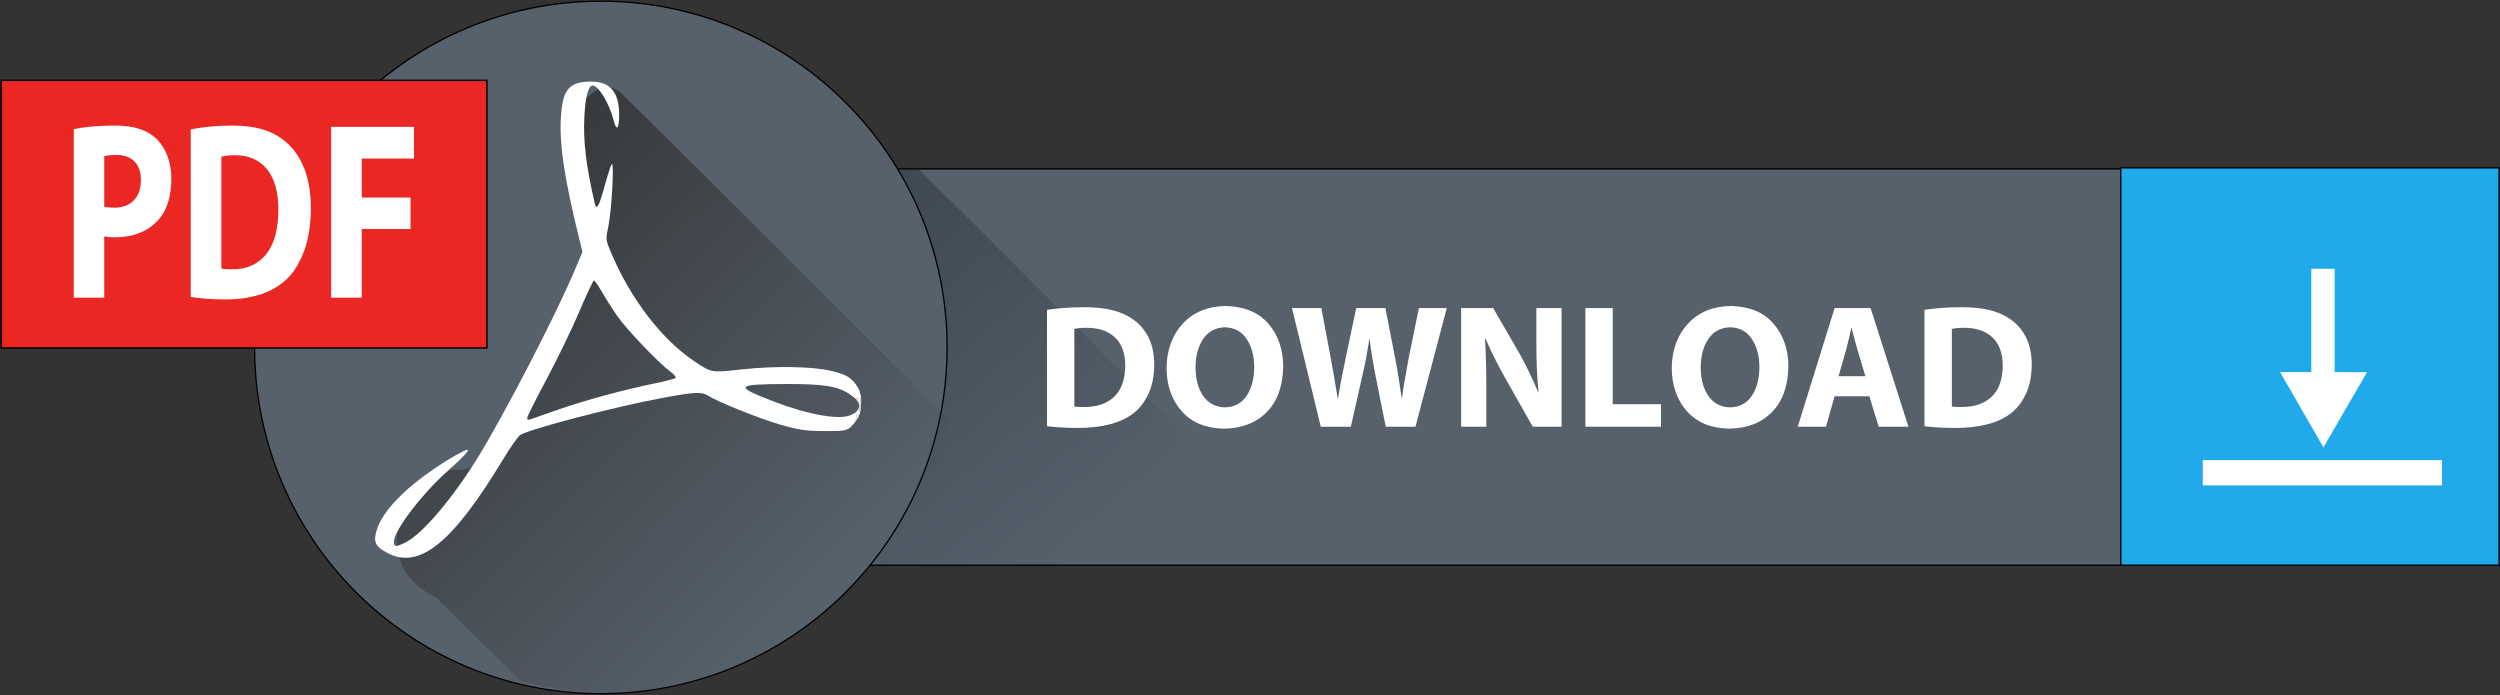
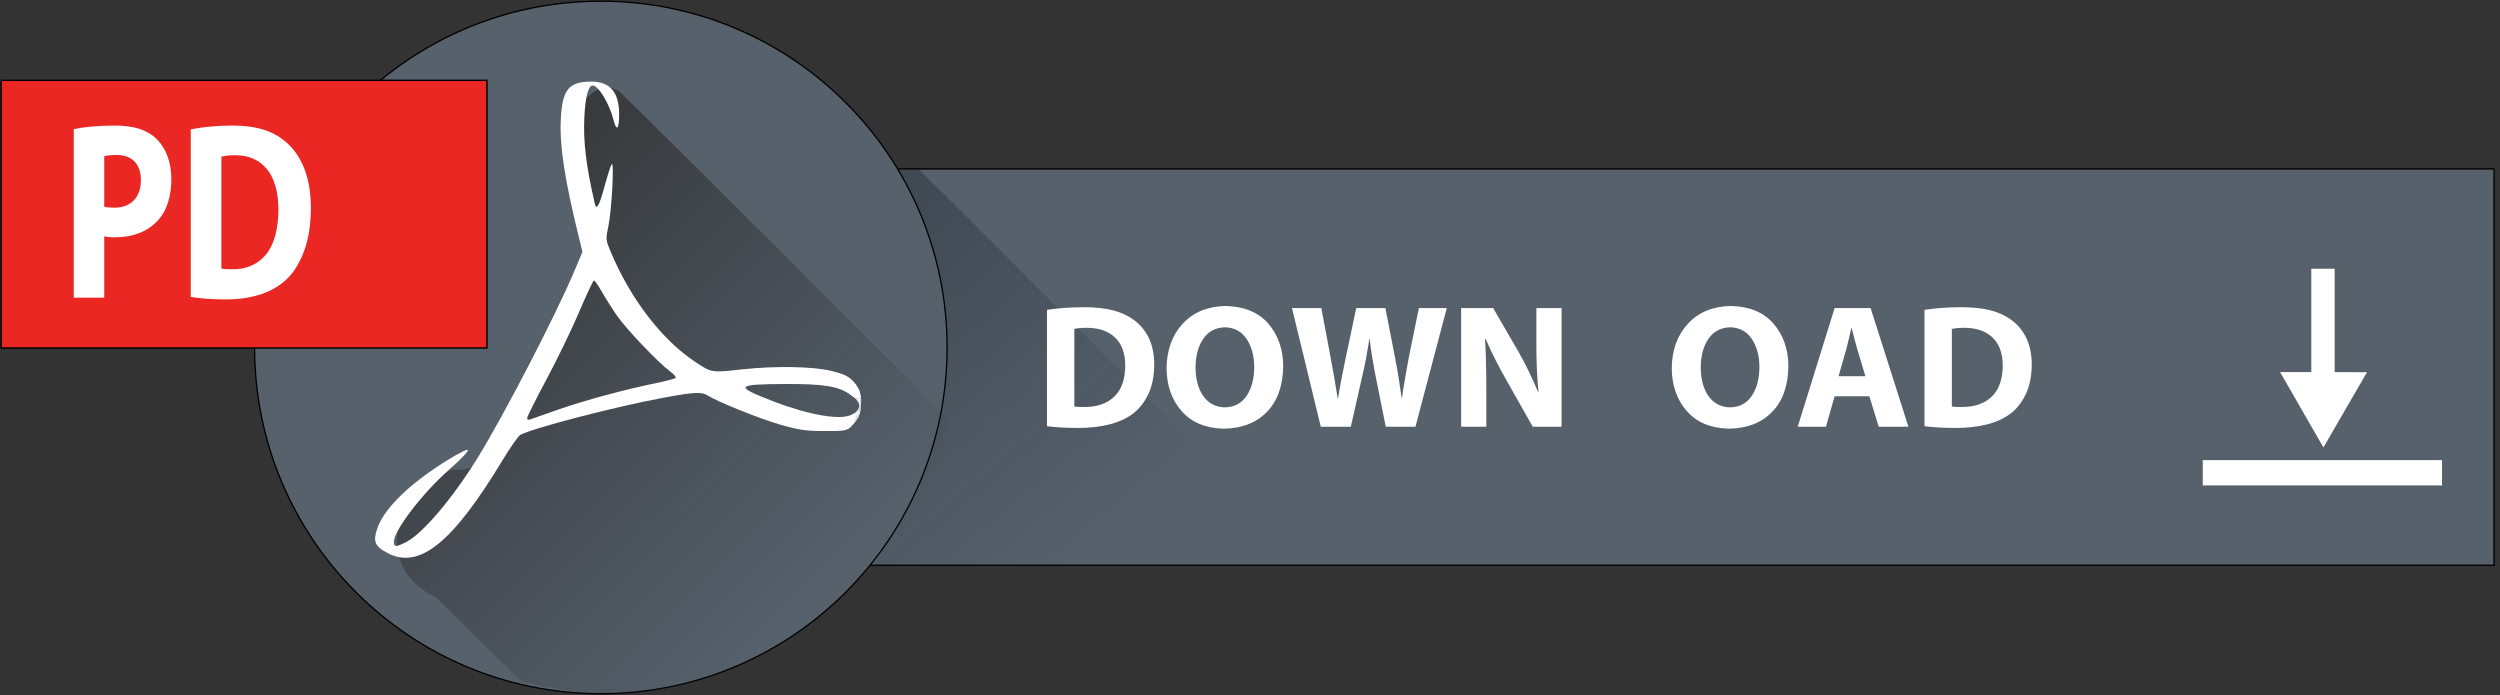
<svg xmlns="http://www.w3.org/2000/svg" xmlns:ns1="http://www.inkscape.org/namespaces/inkscape" xmlns:ns2="http://sodipodi.sourceforge.net/DTD/sodipodi-0.dtd" xmlns:xlink="http://www.w3.org/1999/xlink" width="125" height="34.75" id="svg2" version="1.1" ns1:version="0.48.5 r10040" ns2:docname="pdf_button_small.svg">
  <rect width="100%" height="100%" fill="#333333" stroke="none" />
  <ns2:namedview id="base" pagecolor="#ffffff" bordercolor="#666666" borderopacity="1.0" ns1:pageopacity="0.0" ns1:pageshadow="2" ns1:zoom="5.6568544" ns1:cx="76.148713" ns1:cy="-6.8342429" ns1:document-units="px" ns1:current-layer="layer7" showgrid="false" ns1:snap-bbox="true" ns1:bbox-nodes="true" ns1:snap-bbox-edge-midpoints="true" ns1:snap-bbox-midpoints="true" ns1:snap-object-midpoints="true" ns1:object-paths="true" ns1:snap-global="false" ns1:window-width="1920" ns1:window-height="1027" ns1:window-x="1912" ns1:window-y="-8" ns1:window-maximized="1" showborder="true" showguides="false" fit-margin-top="0" fit-margin-left="0" fit-margin-right="0" fit-margin-bottom="0">
    <ns1:grid type="xygrid" id="grid4306" empspacing="5" visible="true" enabled="true" snapvisiblegridlinesonly="true" originx="-269.156px" originy="-326.768px" />
  </ns2:namedview>
  <defs id="defs4">
    <linearGradient ns1:collect="always" id="linearGradient5998">
      <stop style="stop-color:#00060c;stop-opacity:1;" offset="0" id="stop6000" />
      <stop style="stop-color:#00060c;stop-opacity:0;" offset="1" id="stop6002" />
    </linearGradient>
    <ns1:path-effect is_visible="true" id="path-effect5026" effect="spiro" />
    <linearGradient id="linearGradient4951">
      <stop id="stop4953" offset="0" style="stop-color:#2f2f2f;stop-opacity:1;" />
      <stop id="stop4955" offset="1" style="stop-color:#2f2f2f;stop-opacity:0;" />
    </linearGradient>
    <clipPath clipPathUnits="userSpaceOnUse" id="clipPath6039">
      <rect style="fill:none;stroke:#030000;stroke-width:0;stroke-miterlimit:4;stroke-opacity:1;stroke-dasharray:none" id="rect6041" width="255.569" height="267.69" x="-786.404" y="991.753" />
    </clipPath>
    <clipPath clipPathUnits="userSpaceOnUse" id="clipPath6062">
      <rect style="fill:none;stroke:#030000;stroke-width:0;stroke-miterlimit:4;stroke-opacity:1;stroke-dasharray:none" id="rect6064" width="251.429" height="264.286" x="-1264.527" y="1015.841" clip-path="none" />
    </clipPath>
    <clipPath id="clipPath6039-4" clipPathUnits="userSpaceOnUse">
      <rect y="991.753" x="-786.404" height="267.69" width="255.569" id="rect6041-0" style="fill:none;stroke:#030000;stroke-width:0;stroke-miterlimit:4;stroke-opacity:1;stroke-dasharray:none" />
    </clipPath>
    <clipPath id="clipPath6062-1" clipPathUnits="userSpaceOnUse">
      <rect clip-path="none" y="1015.841" x="-1264.527" height="264.286" width="251.429" id="rect6064-7" style="fill:none;stroke:#030000;stroke-width:0;stroke-miterlimit:4;stroke-opacity:1;stroke-dasharray:none" />
    </clipPath>
    <clipPath id="clipPath6062-1-8" clipPathUnits="userSpaceOnUse">
      <rect clip-path="none" y="1015.841" x="-1264.527" height="264.286" width="251.429" id="rect6064-7-8" style="fill:none;stroke:#030000;stroke-width:0;stroke-miterlimit:4;stroke-opacity:1;stroke-dasharray:none" />
    </clipPath>
    <clipPath id="clipPath6039-4-2" clipPathUnits="userSpaceOnUse">
      <rect y="991.753" x="-786.404" height="267.69" width="255.569" id="rect6041-0-4" style="fill:none;stroke:#030000;stroke-width:0;stroke-miterlimit:4;stroke-opacity:1;stroke-dasharray:none" />
    </clipPath>
    <clipPath id="clipPath6039-1" clipPathUnits="userSpaceOnUse">
      <rect y="991.753" x="-786.404" height="267.69" width="255.569" id="rect6041-7" style="fill:none;stroke:#030000;stroke-width:0;stroke-miterlimit:4;stroke-opacity:1;stroke-dasharray:none" />
    </clipPath>
    <clipPath id="clipPath6062-5" clipPathUnits="userSpaceOnUse">
      <rect clip-path="none" y="1015.841" x="-1264.527" height="264.286" width="251.429" id="rect6064-5" style="fill:none;stroke:#030000;stroke-width:0;stroke-miterlimit:4;stroke-opacity:1;stroke-dasharray:none" />
    </clipPath>
    <linearGradient gradientUnits="userSpaceOnUse" y2="419.011" x2="-3966.903" y1="75.559" x1="-4311.205" id="linearGradient4957" xlink:href="#linearGradient4951" ns1:collect="always" />
    <linearGradient ns1:collect="always" xlink:href="#linearGradient5998" id="linearGradient6004" x1="-4312.772" y1="80.434" x2="-3938.64" y2="529.006" gradientUnits="userSpaceOnUse" />
    <clipPath clipPathUnits="userSpaceOnUse" id="clipPath6235">
      <path transform="matrix(0.962,0,0,0.962,-2958.954,462.282)" d="m -971.429,-211.924 a 264.286,264.286 0 1 1 -528.571,0 264.286,264.286 0 1 1 528.571,0 z" ns2:ry="264.28571" ns2:rx="264.28571" ns2:cy="-211.92354" ns2:cx="-1235.7142" id="path6237" style="fill:#000000;fill-opacity:1;fill-rule:evenodd;stroke:#000000;stroke-width:1px;stroke-linecap:butt;stroke-linejoin:miter;stroke-opacity:1;display:inline" ns2:type="arc" />
    </clipPath>
    <clipPath clipPathUnits="userSpaceOnUse" id="clipPath6262">
      <g style="fill:#56616c;fill-opacity:1;display:inline" id="g6264" transform="matrix(0.989,0,0,1,-2768.366,509.714)">
        <rect y="-381.924" x="-1254.286" height="291.429" width="1265.714" id="rect6266" style="fill:#56616c;fill-opacity:1;fill-rule:evenodd;stroke:#000000;stroke-width:1px;stroke-linecap:butt;stroke-linejoin:miter;stroke-opacity:1" ry="0" />
      </g>
    </clipPath>
  </defs>
  <g ns1:label="Layer 1" ns1:groupmode="layer" id="layer1" style="display:inline" transform="translate(-269.156,-690.844)" />
  <g ns1:groupmode="layer" id="layer5" ns1:label="long block" style="display:inline" transform="translate(-269.156,-690.844)">
    <g style="fill:#56616c;fill-opacity:1;display:inline" id="g4295" transform="matrix(0.067,0,0,0.068,393.093,725.26)">
      <path style="fill:#56616c;fill-rule:evenodd;stroke:#000000;stroke-width:1px;stroke-linecap:butt;stroke-linejoin:miter;stroke-opacity:1" d="m -1254.286,-381.924 1265.714,0 0,291.429 -1265.714,0 z" id="rect4291" ns1:connector-curvature="0" />
    </g>
  </g>
  <g ns1:groupmode="layer" id="layer2" ns1:label="Circle" style="display:inline" transform="translate(-269.156,-690.844)">
    <path style="opacity:0.52;fill:url(#linearGradient6004);fill-opacity:1;fill-rule:evenodd;stroke:#060000;stroke-width:0;stroke-linecap:butt;stroke-linejoin:miter;stroke-miterlimit:4;stroke-opacity:1;stroke-dasharray:none;display:inline" d="m -4146.219,8.312 c -134.934,-3.787 -257.509,118.123 -254.573,253.162 -1.6,84.135 44.87,161.849 108.103,214.463 127.329,126.221 252.469,254.743 381.069,379.623 93.03,78.443 242.4,76.048 331.738,-7.255 96.637,-84.736 113.169,-245.819 30.263,-345.578 -61.384,-68.457 -129.706,-130.469 -193.565,-196.651 -82.888,-82.141 -163.794,-166.532 -249.22,-245.961 C -4036.213,26.74 -4091.123,8.143 -4146.219,8.312 z" id="path5094" ns1:connector-curvature="0" clip-path="url(#clipPath6262)" transform="matrix(0.068,0,0,0.068,581.742,690.6)" />
    <path style="fill:#56616c;fill-opacity:1;fill-rule:nonzero;stroke:#000000;stroke-width:0.066px;stroke-linecap:butt;stroke-linejoin:miter;stroke-opacity:1;display:inline" d="m 316.512,708.216 c 0,9.562 -7.751,17.313 -17.313,17.313 -9.562,0 -17.313,-7.751 -17.313,-17.313 0,-9.562 7.751,-17.313 17.313,-17.313 9.562,0 17.313,7.751 17.313,17.313 z" id="path4287" ns1:connector-curvature="0" />
  </g>
  <g ns1:groupmode="layer" id="layer9" ns1:label="Shadow" style="display:inline" transform="translate(-269.156,-690.844)" />
  <g ns1:groupmode="layer" id="layer3" ns1:label="PDF" style="display:inline" transform="translate(-269.156,-690.844)">
    <path style="fill:#eb2723;fill-opacity:1;fill-rule:evenodd;stroke:#000000;stroke-width:0.072px;stroke-linecap:butt;stroke-linejoin:miter;stroke-opacity:1;display:inline" d="m 269.213,694.86 24.29,0 0,13.384 -24.29,0 z" id="rect4293" ns1:connector-curvature="0" />
  </g>
  <g ns1:groupmode="layer" id="layer4" ns1:label="arrow box" style="display:inline" transform="translate(-269.156,-690.844)">
-     <path style="fill:#20aaec;fill-opacity:1;fill-rule:evenodd;stroke:#000000;stroke-width:0.068px;stroke-linecap:butt;stroke-linejoin:miter;stroke-opacity:1;display:inline" d="m 375.194,699.236 0,19.868 18.916,0 0,-19.868 -18.916,0 z" id="rect4304" ns1:connector-curvature="0" />
    <path style="fill:#ffffff;fill-opacity:1;stroke-width:22.7;stroke-miterlimit:4" ns1:transform-center-x="0.0097612062" ns1:transform-center-y="0.011454239" d="m 385.327,713.216 10e-4,10e-4 -2.169,-3.771 -0.002,5e-4 4.35,0.007 0,-10e-4 z" id="path5881" ns1:connector-curvature="0" />
    <path style="fill:#ffffff;fill-opacity:1;stroke-width:22.7;stroke-miterlimit:4" d="m 384.721,704.28 1.167,0 0,5.641 -1.167,0 z" id="rect5883" ns1:connector-curvature="0" />
    <path style="fill:#ffffff;fill-opacity:1;stroke-width:22.7;stroke-miterlimit:4" d="m 379.294,713.85 11.963,0 0,1.264 -11.963,0 z" id="rect5885" ns1:connector-curvature="0" />
    <path ns1:connector-curvature="0" id="path4073" d="m -4153.188,67.469 c -37.231,16.342 -21.622,61.897 -12.907,91.538 15.945,48.412 -23.214,90.174 -41.34,131.833 -12.234,27.21 -27.543,61.575 -57.454,57.946 -44.138,14.901 -57.77,72.58 -11.263,94.118 122.608,120.361 242.608,243.416 364.838,364.19 46.965,19.429 68.897,-39.172 90.037,-69.111 32.238,-32.86 81.655,-34.011 123.681,-44.514 43.82,-5.176 93.548,47.693 131.898,17.448 -1.66,-16.123 -26.711,-27.686 0.835,-18.783 -9.04,-29.445 -49.362,-51.869 -69.753,-78.384 -42.478,-42.492 -85.117,-84.823 -127.476,-127.434 2.066,-20.575 39.13,26.969 23.326,-8.744 -25.872,-38.558 -65.045,-65.501 -95.338,-100.365 -102.592,-102.14 -204.321,-205.147 -307.544,-306.653 l -5.533,-2.326 -6.007,-0.757 0,0 z m 0.969,2.906 c 9.292,0.821 -7.739,2.917 0,0 z m 3.938,3.938 c 7.099,1.761 -8.033,1.91 0,0 z m 3.937,3.938 c 1.922,4.645 -7.281,-2.21 0,0 z m 2.563,4.469 c 1.392,1.629 -2.665,-0.044 0,0 z m -102.188,272.344 -0.987,0.902 0.987,-0.902 z" style="fill:url(#linearGradient4957);fill-opacity:1" clip-path="url(#clipPath6235)" transform="matrix(0.068,0,0,0.068,581.742,690.6)" />
    <path ns1:connector-curvature="0" id="path4022" d="m 288.528,718.492 c -0.619,-0.324 -0.727,-0.568 -0.522,-1.187 0.301,-0.91 1.33,-1.989 2.933,-3.075 0.661,-0.448 1.456,-0.898 1.586,-0.898 0.13,0 -0.239,0.4 -0.953,1.032 -1.309,1.159 -2.722,3.009 -2.722,3.564 0,0.281 0.093,0.284 0.616,0.017 0.822,-0.419 2.304,-2.164 3.558,-4.188 1.309,-2.113 3.894,-7.098 4.839,-9.334 l 0.416,-0.984 -0.17,-0.689 c -0.72,-2.926 -0.978,-4.6 -0.913,-5.933 0.072,-1.497 0.392,-1.893 1.529,-1.893 0.943,0 1.389,0.532 1.389,1.658 0,0.736 -0.136,0.852 -0.287,0.247 -0.203,-0.81 -0.748,-1.708 -1.037,-1.708 -0.217,0 -0.363,0.545 -0.415,1.55 -0.064,1.235 0.081,2.447 0.52,4.347 0.086,0.372 0.219,0.135 0.496,-0.883 0.139,-0.511 0.295,-0.995 0.347,-1.076 0.139,-0.218 0.008,2.269 -0.162,3.087 -0.138,0.66 -0.136,0.688 0.112,1.28 0.99,2.366 2.569,4.42 4.247,5.525 0.812,0.534 0.785,0.53 2.337,0.36 1.651,-0.181 3.573,-0.145 4.48,0.085 0.626,0.159 0.836,0.262 1.093,0.54 0.309,0.334 0.436,0.839 0.211,0.839 -0.059,0 -0.225,-0.084 -0.37,-0.188 -0.605,-0.433 -1.319,-0.551 -3.273,-0.543 -2.502,0.011 -2.564,0.11 -0.546,0.884 1.767,0.677 3.341,0.941 3.88,0.649 0.2,-0.108 0.22,-0.098 0.22,0.113 0,0.128 -0.114,0.34 -0.253,0.471 -0.237,0.224 -0.322,0.238 -1.347,0.235 -0.927,-0.004 -1.26,-0.051 -2.182,-0.315 -1.036,-0.297 -3.17,-1.153 -3.634,-1.458 -0.302,-0.198 -0.675,-0.18 -2.232,0.109 -2.411,0.447 -6.671,1.556 -7.152,1.861 -0.108,0.069 -0.502,0.629 -0.874,1.246 -2.512,4.156 -4.167,5.492 -5.765,4.656 z m 8.6,-7.19 c 1.321,-0.457 3.257,-0.979 4.829,-1.302 0.501,-0.103 0.942,-0.22 0.98,-0.259 0.038,-0.039 -0.085,-0.185 -0.274,-0.325 -0.592,-0.438 -2.188,-2.11 -2.65,-2.778 -0.244,-0.352 -0.588,-0.895 -0.765,-1.206 -0.177,-0.311 -0.354,-0.566 -0.394,-0.566 -0.04,0 -0.371,0.704 -0.736,1.565 -0.365,0.861 -1.1,2.378 -1.632,3.372 -0.533,0.994 -0.97,1.867 -0.971,1.94 -0.002,0.088 0.057,0.11 0.169,0.066 0.094,-0.037 0.744,-0.266 1.445,-0.508 z" style="fill:#ffffff;fill-opacity:1" />
    <path ns2:nodetypes="cc" ns1:connector-curvature="0" id="path5032" d="m 311.678,710.554 c 1.17,0.731 -0.112,1.711 -0.112,1.711" style="fill:none;stroke:#ffffff;stroke-width:0.041;stroke-linecap:butt;stroke-linejoin:miter;stroke-miterlimit:4;stroke-opacity:1;stroke-dasharray:none" />
    <path ns2:nodetypes="cc" ns1:connector-curvature="0" id="path5034" d="m 311.479,711.698 c 1.13,-0.262 0.585,-1.414 0.585,-1.414" style="fill:none;stroke:#ffffff;stroke-width:0.041;stroke-linecap:butt;stroke-linejoin:miter;stroke-miterlimit:4;stroke-opacity:1;stroke-dasharray:none" />
    <path ns1:connector-curvature="0" id="path5036" d="m 312.145,711.026 c -0.03,-0.08 -0.091,-0.176 -0.155,-0.245 -0.015,-0.016 -0.026,-0.029 -0.026,-0.031 0,-10e-4 0.016,0.003 0.035,0.01 0.069,0.024 0.12,0.012 0.148,-0.034 l 0.013,-0.022 0.006,0.055 c 0.007,0.065 0.003,0.225 -0.005,0.267 l -0.006,0.027 -0.01,-0.027 z" style="fill:#ffffff;fill-opacity:1;stroke:#ffffff;stroke-width:0.003;stroke-miterlimit:4;stroke-opacity:1;stroke-dasharray:none" />
    <path ns1:connector-curvature="0" id="path5038" d="m 311.94,711.827 c 0.009,-0.024 0.025,-0.085 0.028,-0.111 0.005,-0.041 -10e-4,-0.155 -0.011,-0.177 -0.004,-0.009 -0.009,-0.019 -0.012,-0.023 -0.005,-0.006 -5e-5,-0.012 0.034,-0.043 0.06,-0.056 0.101,-0.109 0.143,-0.184 0.026,-0.046 0.029,-0.045 0.025,0.01 -0.013,0.175 -0.065,0.319 -0.178,0.493 -0.026,0.04 -0.035,0.051 -0.029,0.034 z" style="fill:#ffffff;fill-opacity:1;stroke:#ffffff;stroke-width:0.003;stroke-miterlimit:4;stroke-opacity:1;stroke-dasharray:none" />
-     <rect style="opacity:0.52;fill:none;stroke:#060000;stroke-width:0;stroke-miterlimit:4;stroke-opacity:1;stroke-dasharray:none" id="rect6049" width="63.022" height="47.072" x="236.617" y="728.742" ry="1.167" />
  </g>
  <g ns1:groupmode="layer" id="layer8" ns1:label="Layer" style="display:inline" transform="translate(-269.156,-690.844)">
    <path style="fill:#000000;fill-opacity:1;stroke:#030000;stroke-width:0;stroke-miterlimit:4;stroke-opacity:1;stroke-dasharray:none" d="m -1288.487,1317.025 c -5.299,-2.162 -4.965,11.621 -4.965,-204.957 0,-110.328 0.321,-201.721 0.713,-203.096 1.647,-5.775 -4.166,-5.476 112.265,-5.768 l 106.978,-0.268 41.772,41.763 41.772,41.763 0,162.699 0,162.699 -2.413,2.806 -2.413,2.806 -145.837,0.192 c -80.21,0.105 -146.752,-0.182 -147.871,-0.638 z m 283.121,-15.359 2.413,-2.806 0,-149.4 0,-149.4 -39.087,-0.294 -39.088,-0.294 -2.412,-2.806 -2.413,-2.806 0,-38.444 0,-38.444 -94.686,0 -94.686,0 -2.314,2.174 -2.314,2.174 0,189.135 c 0,149.805 0.26,189.46 1.25,190.701 0.688,0.862 2.15,2.062 3.25,2.667 1.432,0.788 39.715,1.036 134.837,0.874 l 132.837,-0.226 2.413,-2.806 z m -248.565,-34.208 c -6.223,-2.959 -6.986,-3.821 -7.007,-7.92 -0.054,-10.377 18.149,-28.635 41.485,-41.608 5.935,-3.299 5.846,-3.184 -8.171,10.603 -14.283,14.049 -23.415,26.002 -24.847,32.52 -0.864,3.932 -0.342,4.358 3.701,3.02 11.914,-3.942 30.025,-26.505 51.155,-63.731 11.423,-20.125 31.024,-58.921 37.39,-74.005 l 5.121,-12.135 -2.406,-9.365 c -7.051,-27.446 -9.907,-48.76 -8.37,-62.465 0.755,-6.735 1.288,-8.223 3.871,-10.806 2.563,-2.563 3.91,-3.054 9.325,-3.398 5.688,-0.362 6.647,-0.136 9.458,2.229 4.801,4.04 6.682,10.057 5.717,18.286 l -0.797,6.79 -0.81,-5.923 c -1.182,-8.644 -7.838,-20.577 -11.477,-20.577 -2.192,0 -3.323,3.49 -4.354,13.436 -1.049,10.117 -0.264,21.874 2.374,35.564 2.328,12.079 3.824,17.195 4.755,16.264 0.476,-0.476 2.442,-6.693 4.368,-13.815 l 3.502,-12.949 -0.536,10 c -0.295,5.5 -1.069,13.6 -1.72,18 -1.948,13.16 -1.681,15.137 3.494,25.84 11.6,23.994 23.945,38.684 43.001,51.172 l 5.744,3.764 12.756,-1.368 c 25.831,-2.769 50.318,-1.19 57.827,3.731 2.889,1.893 5.428,6.273 5.428,9.362 0,2.063 -0.058,2.057 -3.25,-0.347 -5.982,-4.506 -12.147,-5.944 -27.565,-6.429 -15.051,-0.474 -31.185,0.42 -31.185,1.726 0,0.951 12.589,6.315 24,10.225 17.579,6.024 29.76,7.374 34.302,3.801 l 2.572,-2.023 -0.938,3.269 c -2.254,7.858 -10.569,9.519 -28.927,5.778 -12.699,-2.588 -27.968,-7.916 -40.509,-14.136 -11.635,-5.771 -9.769,-5.76 -36.938,-0.215 -20.455,4.175 -43.521,10.058 -57.01,14.542 l -9.948,3.307 -7.798,12.882 c -10.476,17.306 -17.91,27.517 -26.306,36.131 -12.417,12.739 -20.582,15.679 -30.478,10.973 z m 78.478,-69.72 c 16.57,-6.23 42.715,-13.503 60.5,-16.83 9.741,-1.822 9.861,-2.046 3.619,-6.758 -12.227,-9.231 -24.454,-23.42 -33.119,-38.43 -2.75,-4.764 -5.266,-8.681 -5.592,-8.705 -0.326,-0.024 -1.862,3.219 -3.414,7.207 -6.911,17.757 -16.596,37.474 -30.785,62.673 -2.608,4.632 -2.773,5.309 -1.131,4.637 1.057,-0.432 5.522,-2.14 9.922,-3.794 z" id="path3033" ns1:connector-curvature="0" clip-path="url(#clipPath6039-4-2)" transform="matrix(1.409,0,0,1.346,-2533.596,-1308.19)" />
    <path clip-path="url(#clipPath6039-4-2)" ns1:connector-curvature="0" id="path3927" d="m -1288.487,1317.025 c -5.299,-2.162 -4.965,11.621 -4.965,-204.957 0,-110.328 0.321,-201.721 0.713,-203.096 1.647,-5.775 -4.166,-5.476 112.265,-5.768 l 106.978,-0.268 41.772,41.763 41.772,41.763 0,162.699 0,162.699 -2.413,2.806 -2.413,2.806 -145.837,0.192 c -80.21,0.105 -146.752,-0.182 -147.871,-0.638 z m 283.121,-15.359 2.413,-2.806 0,-149.4 0,-149.4 -39.087,-0.294 -39.088,-0.294 -2.412,-2.806 -2.413,-2.806 0,-38.444 0,-38.444 -94.686,0 -94.686,0 -2.314,2.174 -2.314,2.174 0,189.135 c 0,149.805 0.26,189.46 1.25,190.701 0.688,0.862 2.15,2.062 3.25,2.667 1.432,0.788 39.715,1.036 134.837,0.874 l 132.837,-0.226 2.413,-2.806 z m -248.565,-34.208 c -6.223,-2.959 -6.986,-3.821 -7.007,-7.92 -0.054,-10.377 18.149,-28.635 41.485,-41.608 5.935,-3.299 5.846,-3.184 -8.171,10.603 -14.283,14.049 -23.415,26.002 -24.847,32.52 -0.864,3.932 -0.342,4.358 3.701,3.02 11.914,-3.942 30.025,-26.505 51.155,-63.731 11.423,-20.125 31.024,-58.921 37.39,-74.005 l 5.121,-12.135 -2.406,-9.365 c -7.051,-27.446 -9.907,-48.76 -8.37,-62.465 0.755,-6.735 1.288,-8.223 3.871,-10.806 2.563,-2.563 3.91,-3.054 9.325,-3.398 5.688,-0.362 6.647,-0.136 9.458,2.229 4.801,4.04 6.682,10.057 5.717,18.286 l -0.797,6.79 -0.81,-5.923 c -1.182,-8.644 -7.838,-20.577 -11.477,-20.577 -2.192,0 -3.323,3.49 -4.354,13.436 -1.049,10.117 -0.264,21.874 2.374,35.564 2.328,12.079 3.824,17.195 4.755,16.264 0.476,-0.476 2.442,-6.693 4.368,-13.815 l 3.502,-12.949 -0.536,10 c -0.295,5.5 -1.069,13.6 -1.72,18 -1.948,13.16 -1.681,15.137 3.494,25.84 11.6,23.994 23.945,38.684 43.001,51.172 l 5.744,3.764 12.756,-1.368 c 25.831,-2.769 50.318,-1.19 57.827,3.731 2.889,1.893 5.428,6.273 5.428,9.362 0,2.063 -0.058,2.057 -3.25,-0.347 -5.982,-4.506 -12.147,-5.944 -27.565,-6.429 -15.051,-0.474 -31.185,0.42 -31.185,1.726 0,0.951 12.589,6.315 24,10.225 17.579,6.024 29.76,7.374 34.302,3.801 l 2.572,-2.023 -0.938,3.269 c -2.254,7.858 -10.569,9.519 -28.927,5.778 -12.699,-2.588 -27.968,-7.916 -40.509,-14.136 -11.635,-5.771 -9.769,-5.76 -36.938,-0.215 -20.455,4.175 -43.521,10.058 -57.01,14.542 l -9.948,3.307 -7.798,12.882 c -10.476,17.306 -17.91,27.517 -26.306,36.131 -12.417,12.739 -20.582,15.679 -30.478,10.973 z m 78.478,-69.72 c 16.57,-6.23 42.715,-13.503 60.5,-16.83 9.741,-1.822 9.861,-2.046 3.619,-6.758 -12.227,-9.231 -24.454,-23.42 -33.119,-38.43 -2.75,-4.764 -5.266,-8.681 -5.592,-8.705 -0.326,-0.024 -1.862,3.219 -3.414,7.207 -6.911,17.757 -16.596,37.474 -30.785,62.673 -2.608,4.632 -2.773,5.309 -1.131,4.637 1.057,-0.432 5.522,-2.14 9.922,-3.794 z" style="fill:#000000;fill-opacity:1;stroke:#030000;stroke-width:0;stroke-miterlimit:4;stroke-opacity:1;stroke-dasharray:none" transform="matrix(1.409,0,0,1.346,-2533.596,-1308.19)" />
-     <path style="fill:#ff0000;fill-opacity:1;stroke:#030000;stroke-width:0;stroke-miterlimit:4;stroke-opacity:1;stroke-dasharray:none" d="m -1288.487,1317.025 c -5.299,-2.162 -4.965,11.621 -4.965,-204.957 0,-110.328 0.321,-201.721 0.713,-203.096 1.647,-5.775 -4.166,-5.476 112.265,-5.768 l 106.978,-0.268 41.772,41.763 41.772,41.763 0,162.699 0,162.699 -2.413,2.806 -2.413,2.806 -145.837,0.192 c -80.21,0.105 -146.752,-0.182 -147.871,-0.638 z m 283.121,-15.359 2.413,-2.806 0,-149.4 0,-149.4 -39.087,-0.294 -39.088,-0.294 -2.412,-2.806 -2.413,-2.806 0,-38.444 0,-38.444 -94.686,0 -94.686,0 -2.314,2.174 -2.314,2.174 0,189.135 c 0,149.805 0.26,189.46 1.25,190.701 0.688,0.862 2.15,2.062 3.25,2.667 1.432,0.788 39.715,1.036 134.837,0.874 l 132.837,-0.226 2.413,-2.806 z m -248.565,-34.208 c -6.223,-2.959 -6.986,-3.821 -7.007,-7.92 -0.054,-10.377 18.149,-28.635 41.485,-41.608 5.935,-3.299 5.846,-3.184 -8.171,10.603 -14.283,14.049 -23.415,26.002 -24.847,32.52 -0.864,3.932 -0.342,4.358 3.701,3.02 11.914,-3.942 30.025,-26.505 51.155,-63.731 11.423,-20.125 31.024,-58.921 37.39,-74.005 l 5.121,-12.135 -2.406,-9.365 c -7.051,-27.446 -9.907,-48.76 -8.37,-62.465 0.755,-6.735 1.288,-8.223 3.871,-10.806 2.563,-2.563 3.91,-3.054 9.325,-3.398 5.688,-0.362 6.647,-0.136 9.458,2.229 4.801,4.04 6.682,10.057 5.717,18.286 l -0.797,6.79 -0.81,-5.923 c -1.182,-8.644 -7.838,-20.577 -11.477,-20.577 -2.192,0 -3.323,3.49 -4.354,13.436 -1.049,10.117 -0.264,21.874 2.374,35.564 2.328,12.079 3.824,17.195 4.755,16.264 0.476,-0.476 2.442,-6.693 4.368,-13.815 l 3.502,-12.949 -0.536,10 c -0.295,5.5 -1.069,13.6 -1.72,18 -1.948,13.16 -1.681,15.137 3.494,25.84 11.6,23.994 23.945,38.684 43.001,51.172 l 5.744,3.764 12.756,-1.368 c 25.831,-2.769 50.318,-1.19 57.827,3.731 2.889,1.893 5.428,6.273 5.428,9.362 0,2.063 -0.058,2.057 -3.25,-0.347 -5.982,-4.506 -12.147,-5.944 -27.565,-6.429 -15.051,-0.474 -31.185,0.42 -31.185,1.726 0,0.951 12.589,6.315 24,10.225 17.579,6.024 29.76,7.374 34.302,3.801 l 2.572,-2.023 -0.938,3.269 c -2.254,7.858 -10.569,9.519 -28.927,5.778 -12.699,-2.588 -27.968,-7.916 -40.509,-14.136 -11.635,-5.771 -9.769,-5.76 -36.938,-0.215 -20.455,4.175 -43.521,10.058 -57.01,14.542 l -9.948,3.307 -7.798,12.882 c -10.476,17.306 -17.91,27.517 -26.306,36.131 -12.417,12.739 -20.582,15.679 -30.478,10.973 z m 78.478,-69.72 c 16.57,-6.23 42.715,-13.503 60.5,-16.83 9.741,-1.822 9.861,-2.046 3.619,-6.758 -12.227,-9.231 -24.454,-23.42 -33.119,-38.43 -2.75,-4.764 -5.266,-8.681 -5.592,-8.705 -0.326,-0.024 -1.862,3.219 -3.414,7.207 -6.911,17.757 -16.596,37.474 -30.785,62.673 -2.608,4.632 -2.773,5.309 -1.131,4.637 1.057,-0.432 5.522,-2.14 9.922,-3.794 z" id="path3033-7" ns1:connector-curvature="0" clip-path="url(#clipPath6039-1)" transform="matrix(1.409,0,0,1.346,-2132.453,-905.619)" />
  </g>
  <g ns1:groupmode="layer" id="layer6" ns1:label="PDF text" style="display:inline" transform="translate(-269.156,-690.844)">
    <g transform="matrix(0.07,0,0,0.088,397.338,732.464)" style="font-size:144px;font-style:normal;font-weight:normal;line-height:125%;letter-spacing:0px;word-spacing:0px;fill:#ffffff;fill-opacity:1;stroke:none;display:inline;font-family:Sans" id="flowRoot4447">
      <path d="m -1778.465,-303.833 21.744,0 0,-34.848 c 1.014,0.213 2.154,0.363 3.42,0.45 1.266,0.087 2.622,0.129 4.068,0.126 6.516,0.006 12.456,-0.834 17.82,-2.52 5.364,-1.686 9.936,-4.254 13.716,-7.704 2.955,-2.697 5.181,-6.015 6.678,-9.954 1.497,-3.939 2.247,-8.301 2.25,-13.086 -0.036,-4.788 -0.972,-9.108 -2.808,-12.96 -1.836,-3.852 -4.356,-7.02 -7.56,-9.504 -3.225,-2.592 -7.287,-4.536 -12.186,-5.832 -4.899,-1.296 -10.725,-1.944 -17.478,-1.944 -6.672,0.012 -12.444,0.204 -17.316,0.576 -4.872,0.372 -8.988,0.852 -12.348,1.44 z m 21.744,-80.351 c 1.608,-0.456 4.584,-0.696 8.928,-0.72 5.571,0.036 9.837,1.296 12.798,3.78 2.961,2.484 4.455,5.976 4.482,10.476 -0.057,4.938 -1.743,8.778 -5.058,11.52 -3.315,2.742 -7.917,4.134 -13.806,4.176 -1.638,0.003 -3.042,-0.039 -4.212,-0.126 -1.17,-0.087 -2.214,-0.237 -3.132,-0.45 z" style="font-variant:normal;font-weight:bold;font-stretch:normal;fill:#ffffff;font-family:Myriad Pro;-inkscape-font-specification:Myriad Pro Bold" id="path6286" ns1:connector-curvature="0" />
      <path d="m -1694.934,-304.265 c 2.658,0.375 6.054,0.705 10.188,0.99 4.134,0.285 9.042,0.435 14.724,0.45 9.549,0.009 18.135,-1.017 25.758,-3.078 7.623,-2.061 14.013,-5.211 19.17,-9.45 4.698,-3.942 8.514,-9.162 11.448,-15.66 2.934,-6.498 4.446,-14.382 4.536,-23.652 -0.054,-8.553 -1.53,-15.855 -4.428,-21.906 -2.898,-6.051 -6.894,-10.941 -11.988,-14.67 -4.533,-3.456 -10.011,-6.048 -16.434,-7.776 -6.423,-1.728 -14.241,-2.592 -23.454,-2.592 -5.514,0.009 -10.794,0.207 -15.84,0.594 -5.046,0.387 -9.606,0.909 -13.68,1.566 z m 21.888,-79.631 c 0.936,-0.225 2.232,-0.423 3.888,-0.594 1.656,-0.171 3.672,-0.261 6.048,-0.27 9.6,0.024 17.112,2.64 22.536,7.848 5.424,5.208 8.184,12.864 8.28,22.968 -0.129,11.568 -3.147,20.148 -9.054,25.74 -5.907,5.592 -13.929,8.34 -24.066,8.244 -1.335,0.009 -2.697,-0.009 -4.086,-0.054 -1.389,-0.045 -2.571,-0.171 -3.546,-0.378 z" style="font-variant:normal;font-weight:bold;font-stretch:normal;fill:#ffffff;font-family:Myriad Pro;-inkscape-font-specification:Myriad Pro Bold" id="path6288" ns1:connector-curvature="0" />
-       <path d="m -1594.665,-303.833 21.888,0 0,-39.023 34.847,0 0,-17.856 -34.847,0 0,-22.176 37.295,0 0,-18 -59.183,0 z" style="font-variant:normal;font-weight:bold;font-stretch:normal;fill:#ffffff;font-family:Myriad Pro;-inkscape-font-specification:Myriad Pro Bold" id="path6290" ns1:connector-curvature="0" />
    </g>
  </g>
  <g ns1:groupmode="layer" id="layer7" ns1:label="Download text" style="display:inline" transform="translate(-269.156,-690.844)">
    <g transform="matrix(0.09,0,0,0.088,419.281,733.232)" style="font-size:40px;font-style:normal;font-weight:normal;line-height:125%;letter-spacing:0px;word-spacing:0px;fill:#ffffff;fill-opacity:1;stroke:none;font-family:Sans" id="flowRoot4484">
      <path d="m -1086.4,-239.53 c 1.846,0.26 4.204,0.49 7.075,0.687 2.871,0.198 6.279,0.302 10.225,0.312 6.631,0.006 12.594,-0.706 17.887,-2.137 5.294,-1.431 9.731,-3.619 13.312,-6.562 3.262,-2.737 5.912,-6.362 7.95,-10.875 2.037,-4.512 3.087,-9.987 3.15,-16.425 -0.038,-5.939 -1.062,-11.01 -3.075,-15.212 -2.013,-4.202 -4.787,-7.598 -8.325,-10.187 -3.148,-2.4 -6.952,-4.2 -11.412,-5.4 -4.46,-1.2 -9.889,-1.8 -16.287,-1.8 -3.829,0.006 -7.496,0.144 -11,0.412 -3.504,0.269 -6.671,0.631 -9.5,1.087 z m 15.2,-55.299 c 0.65,-0.156 1.55,-0.294 2.7,-0.412 1.15,-0.119 2.55,-0.181 4.2,-0.188 6.667,0.017 11.883,1.833 15.65,5.45 3.767,3.617 5.683,8.933 5.75,15.95 -0.09,8.033 -2.186,13.992 -6.287,17.875 -4.102,3.883 -9.673,5.792 -16.712,5.725 -0.927,0.006 -1.873,-0.006 -2.837,-0.037 -0.965,-0.031 -1.785,-0.119 -2.462,-0.263 z" style="font-size:100px;font-variant:normal;font-weight:bold;font-stretch:normal;fill:#ffffff;fill-opacity:1;font-family:Myriad Pro;-inkscape-font-specification:Myriad Pro Bold" id="path6269" ns1:connector-curvature="0" />
      <path d="m -987.169,-307.829 c -10.029,0.208 -17.971,3.567 -23.825,10.075 -5.854,6.508 -8.846,14.917 -8.975,25.225 0.077,9.877 2.873,18.023 8.387,24.437 5.514,6.415 13.285,9.735 23.312,9.962 10.041,-0.092 18.033,-3.233 23.975,-9.425 5.942,-6.192 8.983,-14.883 9.125,-26.075 -0.04,-9.606 -2.785,-17.643 -8.237,-24.112 -5.452,-6.469 -13.373,-9.831 -23.762,-10.087 z m -0.3,12.1 c 5.269,0.179 9.281,2.421 12.037,6.725 2.756,4.304 4.144,9.596 4.162,15.875 -0.031,6.685 -1.444,12.139 -4.237,16.362 -2.794,4.223 -6.781,6.402 -11.962,6.537 -5.146,-0.11 -9.154,-2.215 -12.025,-6.312 -2.871,-4.098 -4.329,-9.527 -4.375,-16.287 0.033,-6.685 1.467,-12.139 4.3,-16.362 2.833,-4.223 6.867,-6.402 12.1,-6.537 z" style="font-size:100px;font-variant:normal;font-weight:bold;font-stretch:normal;fill:#ffffff;fill-opacity:1;font-family:Myriad Pro;-inkscape-font-specification:Myriad Pro Bold" id="path6271" ns1:connector-curvature="0" />
      <path d="m -917.59,-239.23 6.4,-29 c 0.787,-3.367 1.487,-6.733 2.1,-10.1 0.612,-3.367 1.212,-6.933 1.8,-10.7 l 0.2,0 c 0.402,3.81 0.873,7.39 1.412,10.737 0.54,3.348 1.135,6.702 1.787,10.062 l 5.7,29 16.5,0 17.4,-67.399 -15.5,0 -5.5,27.5 c -0.713,4.054 -1.413,8.046 -2.1,11.975 -0.688,3.929 -1.288,7.771 -1.8,11.525 l -0.2,0 c -0.494,-3.729 -1.031,-7.446 -1.612,-11.15 -0.581,-3.704 -1.244,-7.521 -1.987,-11.45 l -5.4,-28.4 -16.2,0 -5.7,27.5 c -0.858,4.21 -1.667,8.315 -2.425,12.312 -0.758,3.998 -1.417,7.827 -1.975,11.487 l -0.2,0 c -0.554,-3.452 -1.171,-7.223 -1.85,-11.312 -0.679,-4.09 -1.396,-8.185 -2.15,-12.287 l -5.1,-27.7 -16.3,0 16,67.399 z" style="font-size:100px;font-variant:normal;font-weight:bold;font-stretch:normal;fill:#ffffff;fill-opacity:1;font-family:Myriad Pro;-inkscape-font-specification:Myriad Pro Bold" id="path6273" ns1:connector-curvature="0" />
      <path d="m -842.322,-239.23 0,-20.3 c 0.002,-5.479 -0.052,-10.646 -0.163,-15.5 -0.11,-4.854 -0.29,-9.521 -0.537,-14 l 0.4,0 c 1.637,3.998 3.487,8.052 5.55,12.162 2.062,4.11 4.112,7.99 6.15,11.637 l 14.4,26 16,0 0,-67.399 -14,0 0,19.6 c -0.006,5.081 0.081,9.944 0.263,14.587 0.181,4.644 0.494,9.181 0.937,13.612 l -0.2,0 c -1.565,-3.844 -3.285,-7.756 -5.162,-11.737 -1.877,-3.981 -3.823,-7.769 -5.837,-11.362 l -14,-24.7 -17.8,0 0,67.399 z" style="font-size:100px;font-variant:normal;font-weight:bold;font-stretch:normal;fill:#ffffff;fill-opacity:1;font-family:Myriad Pro;-inkscape-font-specification:Myriad Pro Bold" id="path6275" ns1:connector-curvature="0" />
-       <path d="m -787.277,-239.23 41.999,0 0,-12.8 -26.8,0 0,-54.599 -15.2,0 z" style="font-size:100px;font-variant:normal;font-weight:bold;font-stretch:normal;fill:#ffffff;fill-opacity:1;font-family:Myriad Pro;-inkscape-font-specification:Myriad Pro Bold" id="path6277" ns1:connector-curvature="0" />
      <path d="m -706.505,-307.829 c -10.029,0.208 -17.971,3.567 -23.825,10.075 -5.854,6.508 -8.846,14.917 -8.975,25.225 0.077,9.877 2.873,18.023 8.387,24.437 5.514,6.415 13.285,9.735 23.312,9.962 10.041,-0.092 18.033,-3.233 23.975,-9.425 5.942,-6.192 8.983,-14.883 9.125,-26.075 -0.04,-9.606 -2.785,-17.643 -8.237,-24.112 -5.452,-6.469 -13.373,-9.831 -23.762,-10.087 z m -0.3,12.1 c 5.269,0.179 9.281,2.421 12.037,6.725 2.756,4.304 4.144,9.596 4.162,15.875 -0.031,6.685 -1.444,12.139 -4.237,16.362 -2.794,4.223 -6.781,6.402 -11.962,6.537 -5.146,-0.11 -9.154,-2.215 -12.025,-6.312 -2.871,-4.098 -4.329,-9.527 -4.375,-16.287 0.033,-6.685 1.467,-12.139 4.3,-16.362 2.833,-4.223 6.867,-6.402 12.1,-6.537 z" style="font-size:100px;font-variant:normal;font-weight:bold;font-stretch:normal;fill:#ffffff;fill-opacity:1;font-family:Myriad Pro;-inkscape-font-specification:Myriad Pro Bold" id="path6279" ns1:connector-curvature="0" />
      <path d="m -629.526,-256.53 5.2,17.3 16.5,0 -21,-67.399 -20,0 -20.5,67.399 15.7,0 4.8,-17.3 z m -17.1,-11.4 4,-14.3 c 0.548,-1.998 1.077,-4.152 1.587,-6.462 0.51,-2.31 1.015,-4.489 1.512,-6.537 l 0.2,0 c 0.504,2.042 1.046,4.208 1.625,6.5 0.579,2.292 1.171,4.458 1.775,6.5 l 4.2,14.3 z" style="font-size:100px;font-variant:normal;font-weight:bold;font-stretch:normal;fill:#ffffff;fill-opacity:1;font-family:Myriad Pro;-inkscape-font-specification:Myriad Pro Bold" id="path6281" ns1:connector-curvature="0" />
      <path d="m -598.9,-239.53 c 1.846,0.26 4.204,0.49 7.075,0.687 2.871,0.198 6.279,0.302 10.225,0.312 6.631,0.006 12.594,-0.706 17.887,-2.137 5.294,-1.431 9.731,-3.619 13.312,-6.562 3.262,-2.737 5.912,-6.362 7.95,-10.875 2.037,-4.512 3.087,-9.987 3.15,-16.425 -0.038,-5.939 -1.063,-11.01 -3.075,-15.212 -2.013,-4.202 -4.787,-7.598 -8.325,-10.187 -3.148,-2.4 -6.952,-4.2 -11.412,-5.4 -4.46,-1.2 -9.889,-1.8 -16.287,-1.8 -3.829,0.006 -7.496,0.144 -11,0.412 -3.504,0.269 -6.671,0.631 -9.5,1.087 z m 15.2,-55.299 c 0.65,-0.156 1.55,-0.294 2.7,-0.412 1.15,-0.119 2.55,-0.181 4.2,-0.188 6.667,0.017 11.883,1.833 15.65,5.45 3.767,3.617 5.683,8.933 5.75,15.95 -0.09,8.033 -2.185,13.992 -6.287,17.875 -4.102,3.883 -9.673,5.792 -16.712,5.725 -0.927,0.006 -1.873,-0.006 -2.837,-0.037 -0.965,-0.031 -1.785,-0.119 -2.462,-0.263 z" style="font-size:100px;font-variant:normal;font-weight:bold;font-stretch:normal;fill:#ffffff;fill-opacity:1;font-family:Myriad Pro;-inkscape-font-specification:Myriad Pro Bold" id="path6283" ns1:connector-curvature="0" />
    </g>
  </g>
</svg>